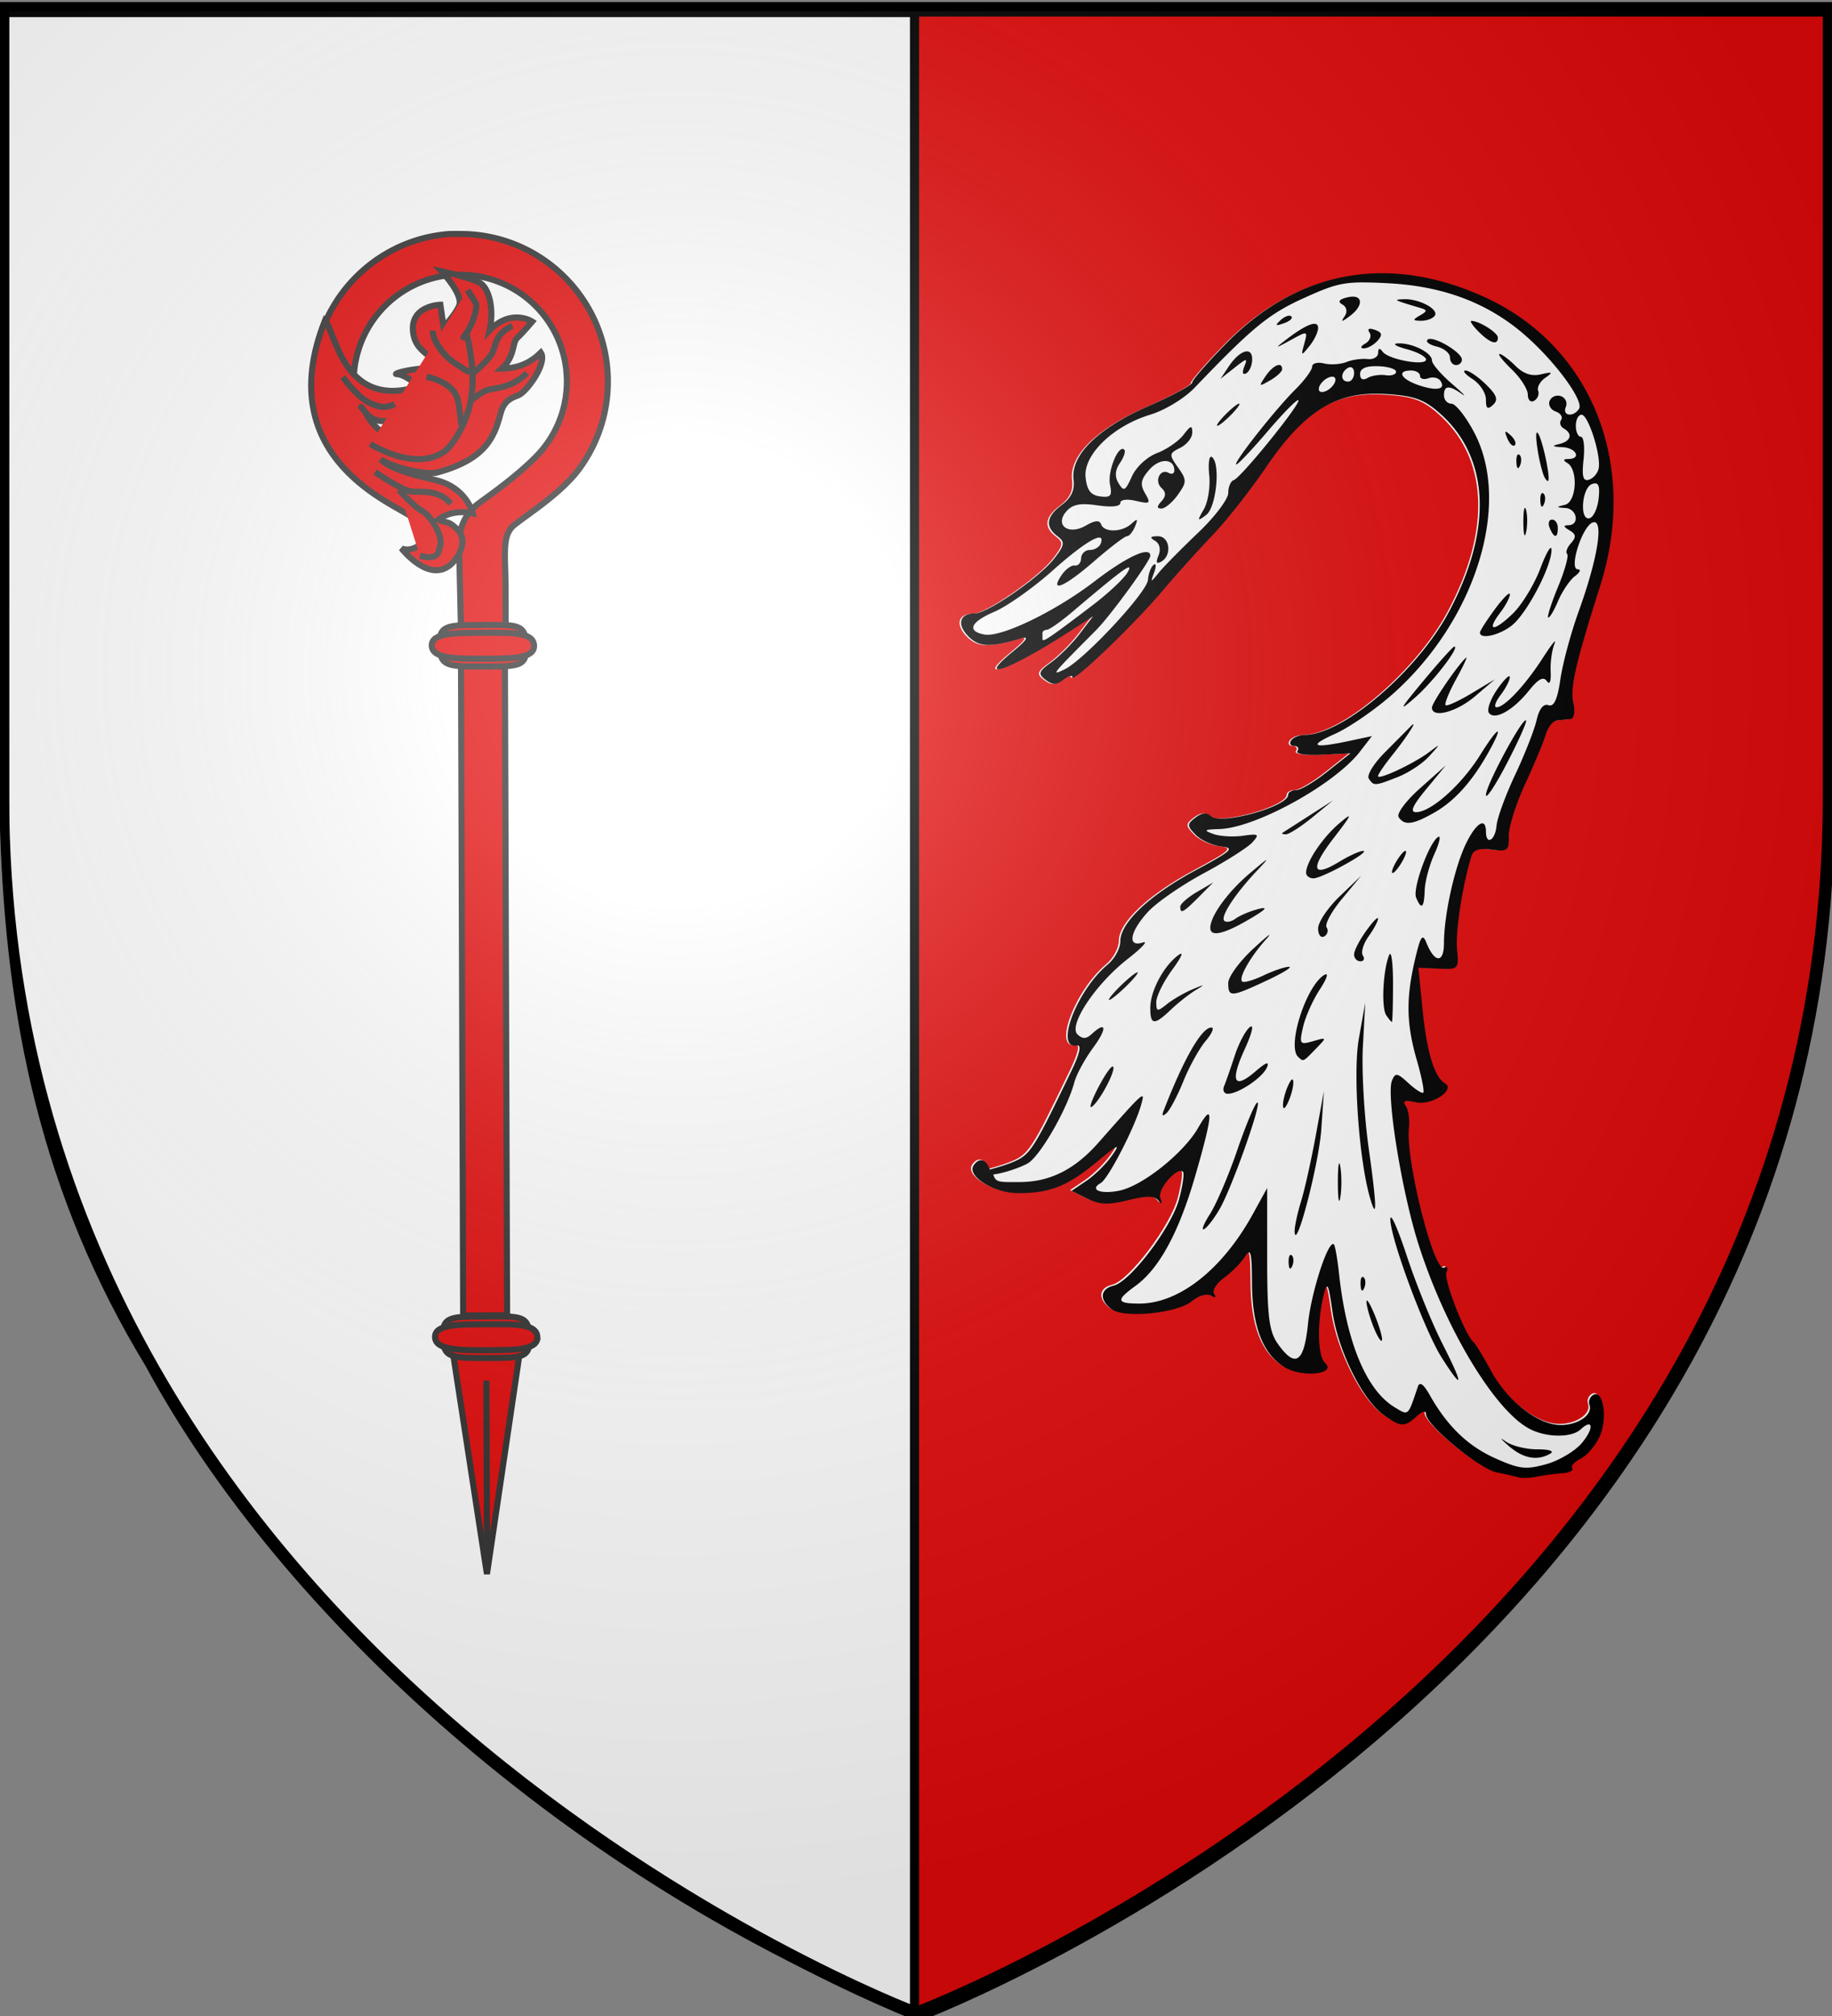
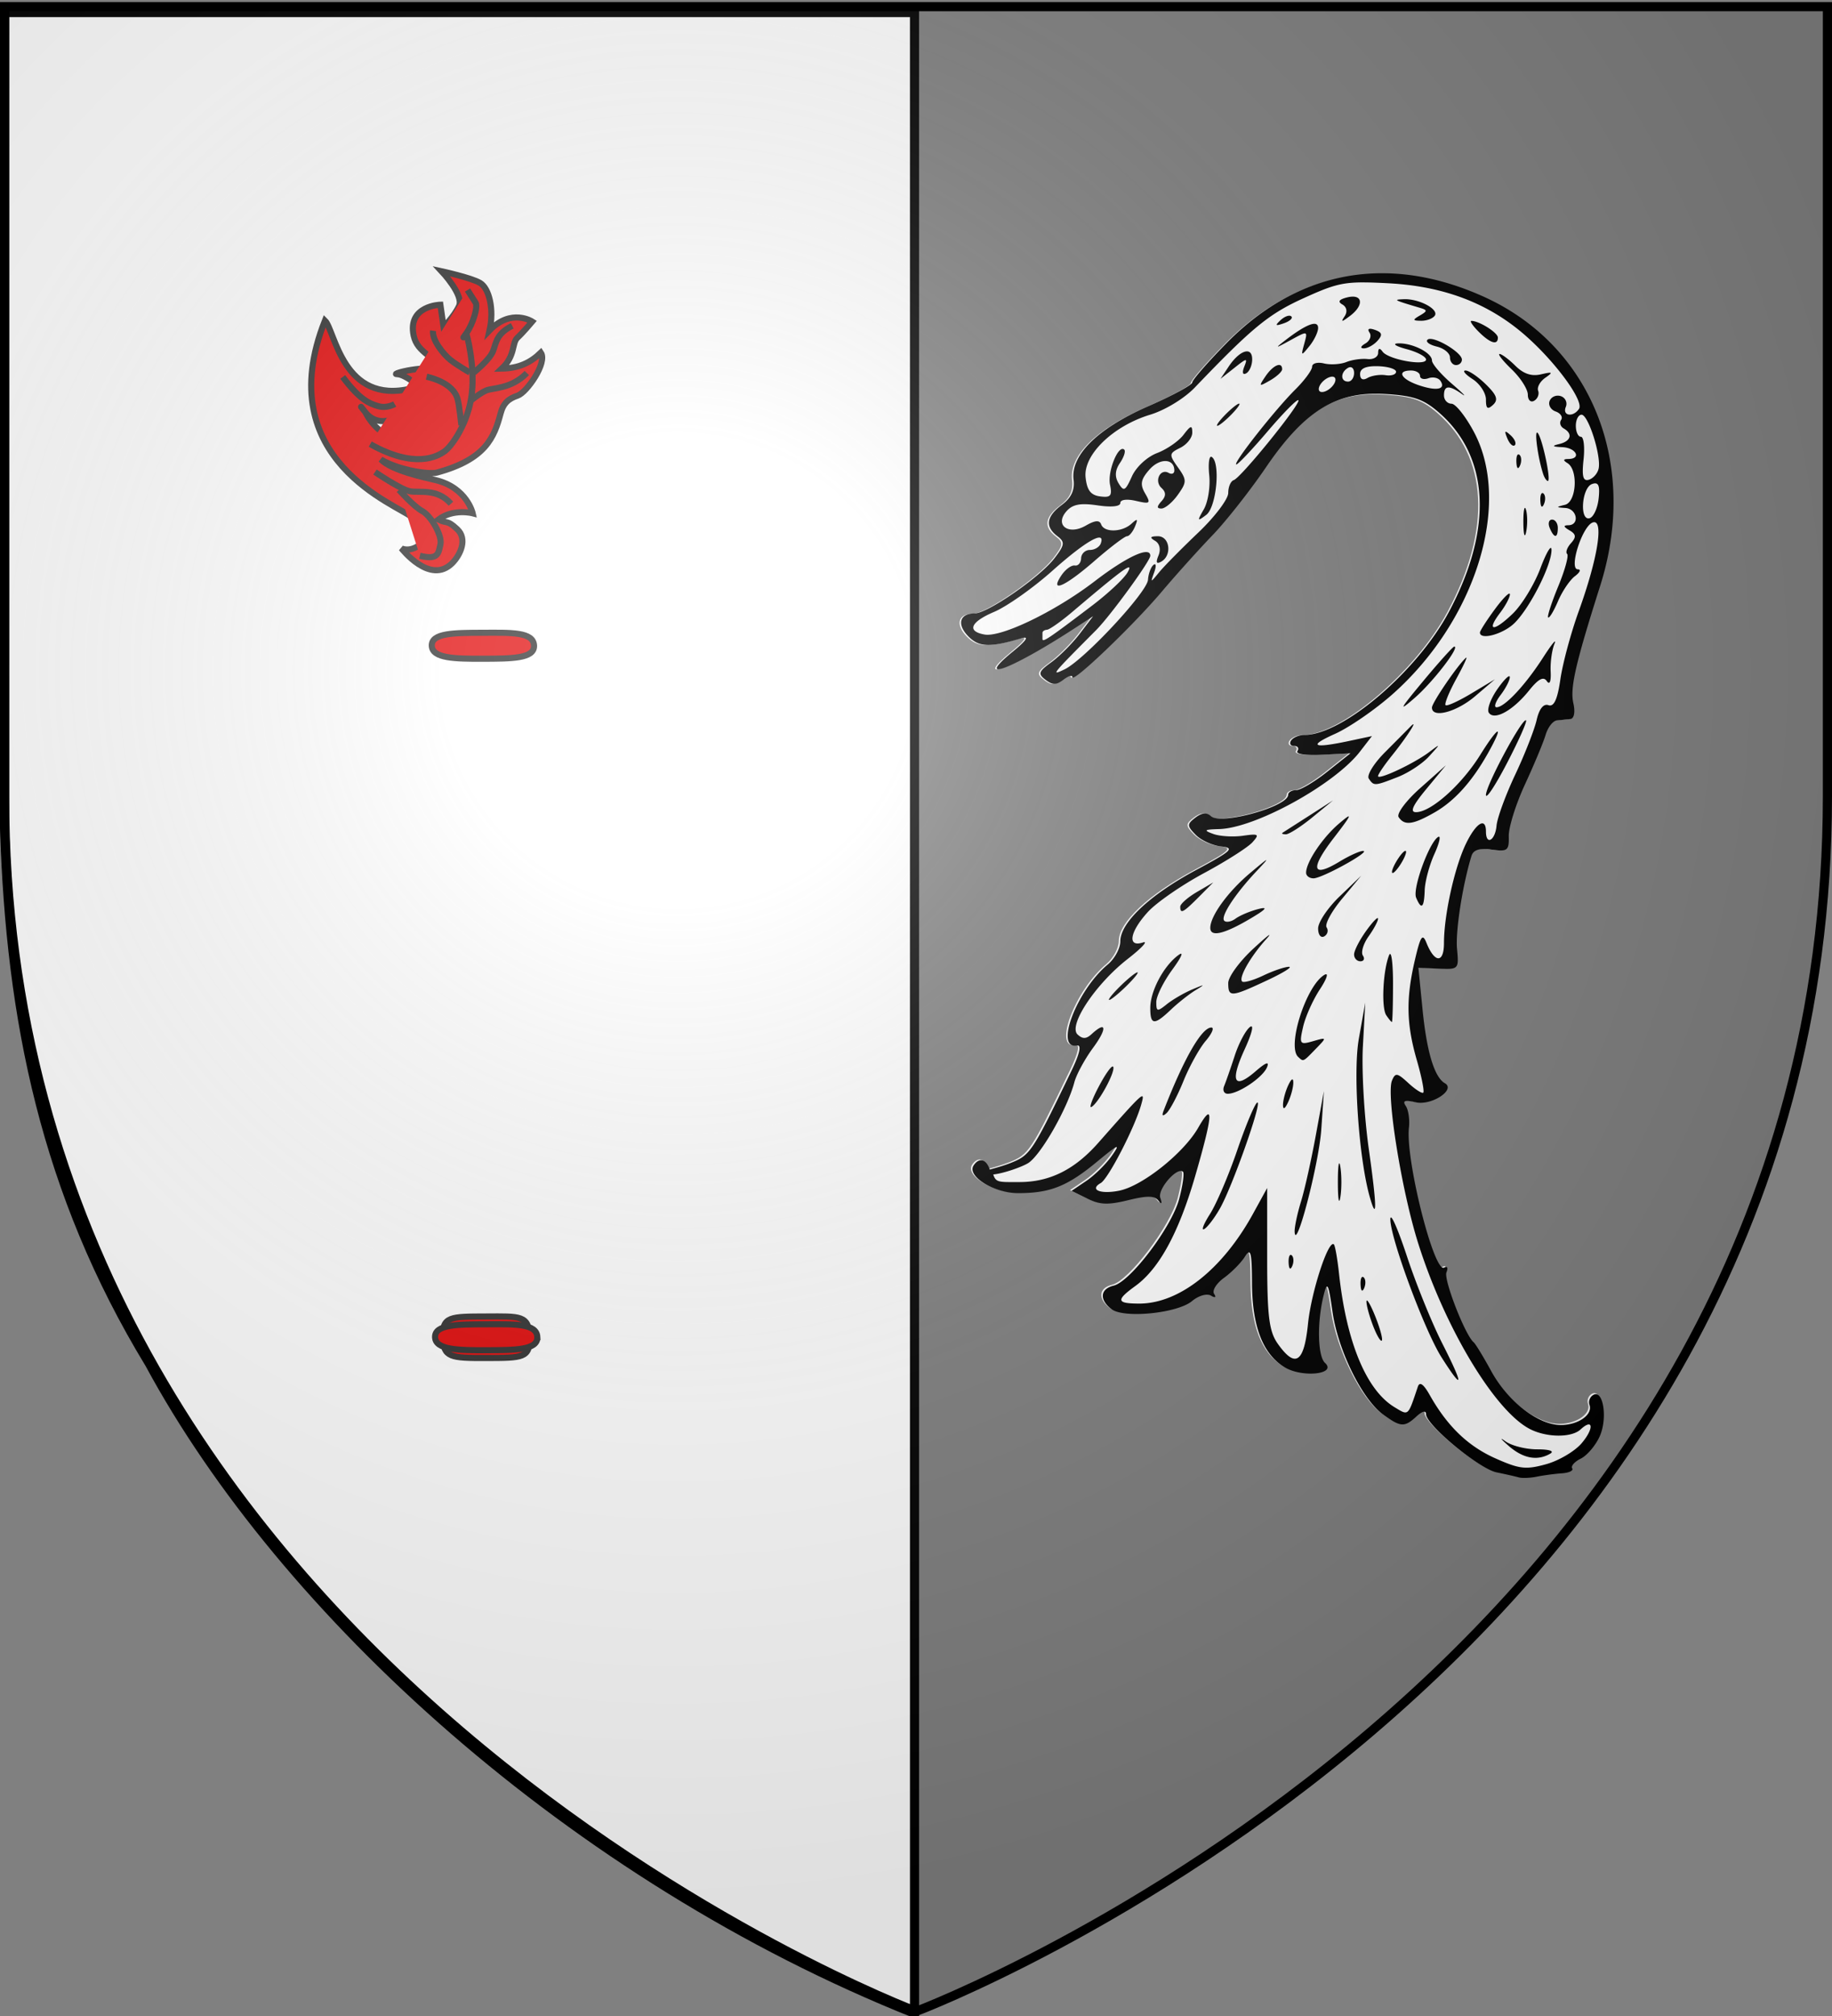
<svg xmlns="http://www.w3.org/2000/svg" xmlns:xlink="http://www.w3.org/1999/xlink" height="660" width="600" version="1.0">
  <rect width="100%" height="100%" fill="#808080" stroke="none" />
  <defs>
    <linearGradient id="b">
      <stop style="stop-color:white;stop-opacity:.314" offset="0" />
      <stop offset=".19" style="stop-color:white;stop-opacity:.251" />
      <stop style="stop-color:#6b6b6b;stop-opacity:.125" offset=".6" />
      <stop style="stop-color:black;stop-opacity:.125" offset="1" />
    </linearGradient>
    <linearGradient id="a">
      <stop offset="0" style="stop-color:#fd0000;stop-opacity:1" />
      <stop style="stop-color:#e77275;stop-opacity:.659" offset=".5" />
      <stop style="stop-color:black;stop-opacity:.323" offset="1" />
    </linearGradient>
    <radialGradient xlink:href="#b" id="c" gradientUnits="userSpaceOnUse" gradientTransform="matrix(1.353 0 0 1.349 -77.63 -85.747)" cx="221.445" cy="226.331" fx="221.445" fy="226.331" r="300" />
  </defs>
  <g style="display:inline">
-     <path style="fill:#e20909;fill-opacity:1;fill-rule:evenodd;stroke:#000;stroke-width:3;stroke-linecap:butt;stroke-linejoin:miter;stroke-miterlimit:4;stroke-dasharray:none;stroke-opacity:1" d="M300.913 660.252s298.5-112.32 298.5-397.772V3.928h-597V262.48c0 285.452 298.5 397.772 298.5 397.772z" />
-   </g>
+     </g>
  <path style="fill:#fff;fill-opacity:1;fill-rule:evenodd;stroke:#000;stroke-width:2.995;stroke-linecap:butt;stroke-linejoin:miter;stroke-miterlimit:4;stroke-opacity:1;stroke-dasharray:none;display:inline" d="M299.518 4.097v655.026C187.434 614.341 92.81 527.632 48.981 446.46 14.9 390.377 3.436 333.898 1.498 271.09V4.097h298.02z" />
  <path style="fill:#fff;fill-opacity:1;stroke:none" d="M451.233 89.728c10.989-.152 22.425 2.377 34.094 7.612 35.315 15.843 50.97 54.528 38.25 94.558-8.12 25.552-9.909 33.388-8.781 38.34.67 2.94.255 5.046-1 5.18-1.165.123-3.166.343-4.438.467-1.271.124-2.916 2.261-3.656 4.742-.74 2.481-3.792 9.772-6.781 16.222-2.99 6.45-5.355 14.046-5.281 16.878.122 4.686-.402 5.072-5.625 4.367-4.052-.546-5.98.084-6.594 2.09-2.933 9.587-5.267 24.621-4.719 30.386.627 6.601.512 6.713-6 6.427l-6.656-.28 1.344 13.476c1.378 13.98 3.897 22.3 7.312 24.24 3.736 2.122-4.399 7.431-9.562 6.24-3.6-.83-4.395-.532-3.219 1.216.86 1.28 1.33 4.461 1.031 7.082-1.182 10.358 8.212 47.62 11.531 45.735 1.026-.583 1.353.116.75 1.56-.972 2.33 6.126 20.523 8.907 22.835.596.497 3.183 4.73 5.75 9.422 5.42 9.91 15.404 17.626 22.812 17.626 5.723 0 10.542-3.395 9.375-6.614-.413-1.14.145-2.585 1.25-3.213 3.274-1.86 4.749 7.647 2.094 13.54-1.35 2.995-4.146 6.264-6.188 7.268-2.04 1.005-3.307 2.446-2.812 3.183.495.736-1.02 1.46-3.375 1.622-2.354.162-6.029.654-8.188 1.092-2.159.437-4.826.556-5.906.25-1.08-.307-4.371-1.059-7.312-1.654-5.679-1.15-23.094-15.5-23.094-19.03 0-1.275-1.216-1.009-3.094.717-3.957 3.638-5.186 3.589-10.969-.593-6.85-4.953-14.759-20.96-16.562-33.536-1.357-9.465-1.725-10.16-2.906-5.428-2.199 8.803-1.976 19.869.437 22.087 4.024 3.7-7.398 4.941-13.219 1.435-7.116-4.286-10.618-13.283-10.687-27.516-.05-10.157-.428-11.637-2.313-8.641-1.249 1.985-4.337 5.11-6.843 6.926-2.507 1.816-3.967 4.174-3.25 5.24.797 1.186.367 1.392-1.094.562-1.342-.762-4.032.042-6.156 1.81-4.793 3.987-22.306 5.725-26.375 2.62-4.041-3.083-3.71-6.61.718-7.674 5.521-1.327 19.044-19.194 21.47-28.358 1.173-4.434 1.727-8.42 1.25-8.86-1.9-1.745-8.41 5.71-7.438 8.517.68 1.963.448 2.266-.657.873-1.269-1.6-3.698-1.617-9.906-.093-6.55 1.607-9.278 1.485-13.375-.53l-5.125-2.528 4.813-3.244c2.653-1.777 6.414-5.444 8.343-8.174 2.995-4.237 2.296-3.973-4.78 1.872-9.76 8.06-15.374 10.295-25.876 10.295-7.953 0-16.914-5.58-14.562-9.078 1.816-2.702 4.12-2.053 5.281 1.372 1.736-.5 4.495-1.22 6.906-2.183 6.369-2.545 7.023-3.502 19.906-30.23 2.666-5.531 3.286-8.428 1.75-8.143-7.48 1.39-.115-17.987 10.063-26.455 2.27-1.889 4.125-5.288 4.125-7.58 0-6.125 9.63-15.166 24.812-23.304 11.785-6.317 12.746-7.219 8.22-7.706-2.827-.304-6.586-2.02-8.345-3.806-2.899-2.945-2.883-3.487-.094-5.615 2.12-1.618 3.694-1.755 5.094-.468 3.223 2.962 25.281-3.133 25.281-6.989 0-.833 1.186-1.528 2.625-1.528 1.44 0 6.02-2.709 10.188-6.021l7.594-6.021-9.25.468c-5.314.276-8.772-.223-8.125-1.186.619-.92.144-1.684-1.063-1.684-1.207 0-1.667-.786-1-1.779.667-.992 2.637-1.809 4.344-1.809 12.54 0 36.88-20.702 47.344-40.244 14.54-27.155 13.315-50.813-3.344-65.201-4.996-4.315-8.213-5.42-17.406-5.99-16.04-.994-26.507 5.405-39.188 23.99-5.168 7.575-13.039 17.554-17.5 22.181-4.461 4.627-11.907 12.886-16.531 18.344-9.469 11.177-29.344 30.151-29.344 28.015 0-.769-1.318-.393-2.937.842-2.34 1.785-3.552 1.804-5.875.031-2.537-1.935-2.3-2.69 1.875-5.709 2.647-1.914 6.834-6.083 9.281-9.265l4.437-5.803L352.64 205c-21.258 13.917-34.62 19.167-21.468 8.423 4.555-3.721 5.506-5.18 2.875-4.398-10.33 3.071-13.888 2.95-17.407-.624-3.858-3.92-2.872-7.488 2.063-7.488 4.2 0 21.292-11.77 26.094-17.969 3.447-4.45 3.56-5.347 1-7.3-4.113-3.138-3.63-6.412 1.5-10.233 3.045-2.267 4.238-4.805 3.812-8.204-1.004-8.016 7.918-16.798 24.406-23.99 7.955-3.47 14.47-6.99 14.47-7.8 0-.81 5.05-6.587 11.218-12.853 14.668-14.9 31.717-22.582 50.031-22.836z" />
  <path style="fill:#000;fill-opacity:1;stroke:none" d="M451.727 89.456c-18.314.254-35.363 7.949-50.031 22.875-6.168 6.276-11.219 12.064-11.219 12.875 0 .811-6.514 4.336-14.469 7.812-16.489 7.206-25.41 16.002-24.406 24.032.426 3.404-.767 5.947-3.812 8.218-5.13 3.827-5.613 7.107-1.5 10.25 2.56 1.957 2.447 2.855-1 7.313-4.802 6.21-21.894 18-26.094 18-4.935 0-5.921 3.574-2.063 7.5 3.52 3.58 7.077 3.702 17.407.625 2.631-.784 1.68.678-2.875 4.406-13.151 10.762.21 5.503 21.468-8.437l4.875-3.188-4.437 5.813c-2.447 3.187-6.634 7.363-9.281 9.28-4.176 3.025-4.412 3.781-1.875 5.72 2.323 1.775 3.536 1.756 5.875-.032 1.619-1.237 2.937-1.613 2.937-.843 0 2.14 19.875-16.866 29.344-28.063 4.623-5.467 12.07-13.74 16.531-18.375 4.461-4.635 12.332-14.63 17.5-22.219 12.681-18.616 23.149-25.027 39.188-24.03 9.193.57 12.41 1.677 17.406 6 16.66 14.412 17.884 38.11 3.344 65.312-10.464 19.575-34.804 40.312-47.344 40.312-1.707 0-3.677.819-4.344 1.813-.667.994-.207 1.78 1 1.78s1.682.766 1.063 1.688c-.647.965 2.81 1.464 8.125 1.188l9.25-.469-7.594 6.031c-4.169 3.319-8.748 6.032-10.188 6.032-1.439 0-2.625.696-2.625 1.53 0 3.863-22.058 9.969-25.28 7-1.4-1.288-2.974-1.15-5.095.47-2.79 2.132-2.805 2.675.094 5.625 1.76 1.79 5.518 3.508 8.344 3.812 4.527.488 3.566 1.391-8.219 7.719-15.182 8.152-24.812 17.209-24.812 23.344 0 2.296-1.854 5.7-4.125 7.593-10.178 8.482-17.543 27.893-10.063 26.5 1.536-.285.916 2.616-1.75 8.157-12.883 26.774-13.538 27.732-19.906 30.28-2.411.966-5.17 1.688-6.906 2.188-1.161-3.43-3.465-4.081-5.281-1.375-2.352 3.505 6.61 9.094 14.562 9.094 10.502 0 16.115-2.239 25.875-10.312 7.077-5.855 7.776-6.12 4.781-1.875-1.929 2.734-5.69 6.407-8.343 8.187l-4.813 3.25 5.125 2.531c4.096 2.02 6.825 2.142 13.375.532 6.208-1.526 8.637-1.509 9.906.093 1.105 1.395 1.336 1.092.657-.875-.972-2.81 5.539-10.279 7.437-8.53.478.44-.077 4.433-1.25 8.874-2.425 9.18-15.948 27.077-21.469 28.406-4.429 1.067-4.76 4.6-.718 7.688 4.069 3.11 21.582 1.369 26.375-2.625 2.124-1.77 4.814-2.577 6.156-1.813 1.461.832 1.89.625 1.094-.562-.717-1.068.743-3.43 3.25-5.25 2.506-1.82 5.594-4.95 6.843-6.938 1.885-3 2.263-1.518 2.313 8.657.069 14.256 3.571 23.269 10.687 27.562 5.821 3.512 17.243 2.268 13.22-1.437-2.414-2.223-2.637-13.307-.438-22.125 1.181-4.74 1.549-4.043 2.906 5.437 1.803 12.598 9.712 28.632 16.562 33.594 5.782 4.188 7.012 4.238 10.97.594 1.877-1.73 3.093-1.996 3.093-.72 0 3.537 17.415 17.912 23.094 19.063 2.941.597 6.233 1.35 7.312 1.657 1.08.306 3.747.188 5.906-.25 2.16-.438 5.834-.932 8.188-1.094 2.354-.162 3.87-.887 3.375-1.625-.495-.738.771-2.182 2.812-3.188 2.042-1.006 4.838-4.28 6.188-7.28 2.655-5.903 1.18-15.426-2.094-13.563-1.105.628-1.664 2.076-1.25 3.218 1.167 3.224-3.652 6.625-9.375 6.625-7.408 0-17.391-7.728-22.812-17.656-2.567-4.7-5.154-8.94-5.75-9.437-2.781-2.317-9.88-20.541-8.907-22.875.603-1.446.276-2.147-.75-1.563-3.319 1.89-12.713-35.437-11.53-45.812.298-2.626-.172-5.812-1.032-7.094-1.176-1.752-.38-2.05 3.219-1.219 5.163 1.194 13.297-4.124 9.562-6.25-3.416-1.944-5.934-10.277-7.312-24.281l-1.344-13.5 6.656.281c6.512.287 6.627.175 6-6.437-.548-5.775 1.786-20.835 4.719-30.438.614-2.01 2.542-2.641 6.594-2.094 5.223.706 5.747.32 5.625-4.375-.074-2.837 2.292-10.444 5.28-16.906 2.99-6.461 6.042-13.765 6.782-16.25.74-2.485 2.385-4.626 3.656-4.75 1.272-.124 3.273-.344 4.438-.469 1.255-.134 1.67-2.242 1-5.187-1.128-4.961.662-12.81 8.781-38.406 12.72-40.099-2.935-78.849-38.25-94.72-11.669-5.243-23.105-7.777-34.094-7.624zm-5.625 3c2.364-.012 5.138.094 8.656.281 18.172.969 32.774 6.545 44.813 17.094 9.945 8.715 19.271 21.485 17.562 24.031-1.916 2.856-5.545 2.302-4.312-.656.587-1.409-.132-2.984-1.594-3.5-1.462-.517-3.126.154-3.687 1.5-.561 1.346.318 2.928 1.937 3.5 1.62.572 2.438 1.817 1.813 2.75-.626.932-.254 2.188.843 2.812 3.063 1.743 2.377 4.176-1.437 5.094-2.585.622-2.323.874 1 1.031 4.539.216 6.341 3.826 1.937 3.875-1.705.02-1.788.421-.28 1.344 3.594 2.202 2.971 12.736-.813 13.656-2.978.725-2.974.842.125 1.032 3.866.236 4.786 5.613.968 5.656-1.703.02-1.581.516.375 1.656 2.194 1.278 2.298 2.224.5 4.219-1.27 1.41-1.826 3-1.25 3.531.577.531-.726 5.28-2.906 10.563-2.18 5.282-3.681 9.879-3.312 10.218.368.34 1.827-2.05 3.218-5.312 1.392-3.263 3.873-6.945 5.532-8.188 1.659-1.242 2.104-2.25.968-2.25-3.061 0 1.426-14.125 4.875-15.343 3.756-1.328 1.706 11.664-4.593 29.093-2.557 7.073-5.257 17.092-6 22.25-.952 6.604-2.114 9.102-3.907 8.47-1.625-.575-3.031 1.19-3.875 4.874-.726 3.174-3.87 11.204-7 17.844-3.13 6.64-5.895 14.164-6.125 16.719-.44 4.895-3.468 6.588-3.468 1.937 0-4.868-3.27-2.859-6.594 4.063-3.717 7.738-7.156 23.328-7.156 32.437 0 6.695-3.045 6.64-5.75-.094-1.283-3.193-1.946-2.196-3.782 5.688-2.948 12.66-2.79 20.885.657 32.812 1.566 5.422 2.503 10.185 2.093 10.563-.41.377-2.601-1.032-4.875-3.125-3.68-3.39-4.267-3.47-5.375-.813-1.91 4.584 3.125 35.913 8.532 53.094 8.737 27.763 25.107 55.024 36.625 60.969 5.476 2.827 13.626 2.889 16.593.156 4.214-3.88 4.484-.315.344 4.531-2.232 2.613-7.46 5.695-11.625 6.844-6.641 1.832-8.68 1.604-16.625-1.937-8.98-4.004-15.736-10.52-21.5-20.75-2.022-3.59-3.282-4.452-3.875-2.688-3.306 9.83-2.96 9.526-7.656 6.688-9.208-5.567-15.72-21.27-18.156-43.72-.531-4.891-1.288-9.193-1.688-9.562-1.796-1.654-7.415 15.584-8.469 25.97-1.297 12.792-4.121 14.685-9.875 6.593-2.872-4.04-3.5-8.939-3.5-27.969v-23.062l-4.687 8.53c-10 18.149-24.165 29.313-37.188 29.313-7.49 0-7.75-1.087-1.312-5.75 7.77-5.628 14.175-17.327 19.562-35.843 5.909-20.308 6.203-24.982 1.032-15.97-4.769 8.312-18.249 19.059-25.844 20.595-6.162 1.246-9.92-.305-6.063-2.5 2.465-1.403 11.091-18.09 13.22-25.594 1.406-4.962 1.16-4.767-14.063 12.469-7.726 8.746-15.879 12.804-25.782 12.812-6.686.005-7.721.225-8.585-2.491 3.268-.293 9.53-2.494 11.492-3.759 4.142-2.672 12.798-17.853 15.062-26.406.677-2.558 3.431-7.626 6.125-11.281 4.705-6.384 4.436-9.017-.469-4.5-1.755 1.616-2.935 1.652-4.593.125-3.167-2.916 5.85-16.493 16.437-24.75 4.602-3.59 6.827-5.996 4.938-5.375-5.17 1.697-4.325-3.456 1.656-10 2.809-3.074 11.077-8.78 18.344-12.688 7.267-3.908 14.401-8.459 15.875-10.094 2.4-2.663 2.09-2.89-3.094-2.156-3.183.451-7.56.194-9.719-.594-3.308-1.207-2.994-1.453 1.969-1.593 11.842-.336 37.758-14.604 46.062-25.344l3.938-5.094-7.344 1.563c-12.006 2.567-13.77 1.731-4.781-2.282 4.645-2.073 13.14-7.916 18.875-13 27.257-24.159 39.133-62.417 26.656-85.843-2.699-5.068-5.994-9.235-7.344-9.25-1.349-.016-2.468-1.228-2.468-2.72 0-3.302 1.623-3.444 5.875-.468 1.775 1.243.298-.256-3.282-3.344-3.579-3.087-6.53-6.522-6.53-7.625 0-2.545-6.497-5.807-11.157-5.593-1.96.09-.665.942 2.844 1.875 3.508.932 6.375 2.465 6.375 3.406 0 2.238-12.338.013-14.22-2.563-.971-1.331-1.448-1.193-1.468.407-.017 1.305-1.58 2.215-3.469 2-1.889-.216-5 .207-6.906.968-1.905.762-5.2.985-7.344.47-2.156-.52-3.906-.047-3.906 1.062 0 1.102-2.476 4.47-5.531 7.5-6.617 6.561-20.732 24.5-19.281 24.5.56 0 5.183-4.9 10.28-10.875 5.099-5.975 9.605-10.55 10.032-10.157 1.008.928-18.757 25.365-21.156 26.157-1.005.331-1.813 2.222-1.813 4.218 0 1.997-4.397 7.81-9.78 12.938-5.384 5.128-11.146 10.95-12.782 12.937-2.975 3.615-2.955 3.615-1.656 0 .714-1.988.576-3.026-.282-2.312-.857.714-1.657 2.903-1.78 4.844-.262 4.08-20.984 26.314-27.345 29.343-4.574 2.179-4.395 1.997 10.375-12.875 4.702-4.733 17.72-22.604 17.72-24.312 0-3.27-7.64.232-18.22 8.344-12.86 9.86-30.572 18.418-36.062 17.437-5.906-1.055-4.615-4.121 3.125-7.406 4.183-1.776 12.782-7.836 19.094-13.469 10.962-9.783 17.486-13.476 15.843-8.937-.42 1.163-2.033 2.125-3.562 2.125-1.53 0-2.826 1.227-2.875 2.718-.05 1.491-.977 2.558-2.063 2.375-1.085-.182-3.04 1.235-4.343 3.157-4.087 6.026 1.02 3.838 10.75-4.625 5.142-4.474 9.953-8.125 10.687-8.125s1.906-1.448 2.625-3.188c1.049-2.536.826-2.718-1.156-.906-3.086 2.82-8.947 2.955-9.938.219-.53-1.465-1.98-1.349-5.03.406-5.753 3.308-10.362-.22-6.25-4.781 1.995-2.214 4.548-2.665 10.124-1.844 4.581.674 7.438.364 7.438-.781 0-1.106 2.088-1.39 5.125-.688 4.676 1.08 4.929.873 2.968-2.5-1.699-2.923-1.396-4.527 1.438-7.75 3.394-3.86 8.156-3.686 8.156.313 0 .994-.839 1.353-1.844.78-2.769-1.575-4.819 2.656-2.375 4.907 1.542 1.42 1.556 2.65 0 4.375-1.566 1.739-1.568 2.375 0 2.375 1.187 0 3.607-2.015 5.375-4.5 2.963-4.164 2.953-4.863.031-8.969-2.982-4.19-2.943-4.586.75-6.406 2.16-1.064 3.938-3.291 3.938-4.969 0-2.533-.494-2.41-2.875.72-1.576 2.071-5.468 4.752-8.656 5.968-3.302 1.26-6.859 4.563-8.25 7.656-2.154 4.787-2.648 5.041-4.344 2.25-1.316-2.165-1.185-4.265.437-6.656 1.306-1.925 1.934-3.89 1.407-4.375-1.918-1.766-5.548 7.175-4.657 11.469.762 3.667.212 4.298-3.25 3.843-3.078-.404-4.305-2.027-4.75-6.25-.774-7.35 8.948-16.79 21.157-20.5 4.873-1.48 11.188-5.317 14.625-8.906 18.862-19.695 24.202-24.06 35.718-29.281 8.595-3.896 11.972-5.09 19.063-5.125zm-3.094 4.656a7.357 7.357 0 0 0-1.656.219c-2.797.673-3.346 1.417-1.719 2.344 1.42.808 1.742 2.343.782 3.812-1.343 2.053-1.083 2.038 1.687-.031 4.142-3.094 4.3-6.377.906-6.344zm16.782.844c-3.61.144-3.418.248 5.218 2.812 2.544.756 2.544 1.05 0 2.532-2.446 1.424-2.373 1.695.438 1.718 1.825.016 3.835-.743 4.469-1.687 1.396-2.08-5.185-5.573-10.125-5.375zm-37.5 5.406c-.763-.02-1.908.542-2.907 1.469-1.924 1.785-1.672 1.98 1.125 1 1.936-.679 3.011-1.694 2.407-2.25-.151-.14-.371-.212-.625-.219zm59.593 1.688c-.61 0 .424 1.563 2.313 3.468 3.823 3.856 6.375 4.645 6.375 2 0-1.61-6.133-5.468-8.688-5.468zm-51.312.968c-1.624-.083-4.943 1.764-9.656 5.407-3.486 2.694-3.3 2.706 1.75-.063 5.67-3.11 5.67-3.114 4.5 1.156-1.125 4.105-1.04 4.143 1.687.782 1.566-1.93 2.844-4.602 2.844-5.938 0-.846-.387-1.306-1.125-1.344zm18.094 1.625c-.594.038-.653.464-.125 1.25.734 1.094.112 2.695-1.375 3.563-1.564.912-1.78 1.578-.5 1.594 1.217.015 3.23-1.094 4.468-2.47 1.742-1.932 1.55-2.747-.843-3.593-.734-.26-1.27-.366-1.625-.344zm19.843 3.313c-.419-.014-.765.062-.968.25-.73.671.618 1.676 3 2.25 2.381.573 4.343 2.187 4.343 3.562 0 1.376.89 2.5 1.97 2.5 1.079 0 1.937-.81 1.937-1.78 0-2.14-7.347-6.682-10.282-6.782zm-60.343 4.094c-1.513.157-3.71 1.88-5.75 4.937l-2.688 4.031 4.563-3.593c4.083-3.254 4.381-3.307 3.218-.375-.772 1.947-.504 2.816.657 2.156 1.067-.607 1.937-2.664 1.937-4.563 0-1.894-.76-2.716-1.937-2.593zm82.968.843c-.7 0 1.1 2.275 4 5.063 2.901 2.788 5.25 6.506 5.25 8.25 0 1.76.916 2.652 2.063 2 1.136-.647 1.734-2.13 1.312-3.281-.421-1.152.63-3.057 2.344-4.25 2.65-1.845 2.439-2.018-1.406-1.125-3.126.725-5.713-.15-8.406-2.813-2.143-2.118-4.457-3.844-5.157-3.844zm-72.28 3.594c-1.094.05-2.832 1.411-4.376 3.688-2.3 3.39-2.213 3.492 1.469 1.375 2.183-1.256 3.969-2.902 3.969-3.657 0-.978-.407-1.435-1.063-1.406zm31.062.406c.433-.016.908-.013 1.406 0 3.238.085 5.906.908 5.906 1.813 0 .905-1.548 1.411-3.437 1.125-1.89-.286-4.557.127-5.907.906-1.554.898-2.437.427-2.437-1.281 0-1.598 1.434-2.45 4.469-2.563zm-7.625.313c.703.029 1.187.744 1.187 1.906 0 1.55-.89 2.813-1.969 2.813-2.54 0-2.54-3.055 0-4.5.27-.154.547-.229.782-.22zm19.843 1.094c1.62 0 2.938.787 2.938 1.75 0 .962 1.24 1.314 2.75.78 1.51-.533 3.27-.149 3.937.845 1.892 2.818-1.269 3.438-7.187 1.406-5.817-1.998-7.227-4.781-2.438-4.781zm17.844 0c-1.131 0-.087 1.265 2.313 2.812 2.399 1.548 4.375 4.557 4.375 6.688 0 2.989.515 3.405 2.312 1.75 1.797-1.655 1.263-3.183-2.312-6.688-2.55-2.498-5.556-4.562-6.688-4.562zm-43.969 2.03c1.12-.154 1.648.533 1.22 1.72-.473 1.304-2.021 2.72-3.438 3.156-1.472.452-2.21-.238-1.72-1.594.473-1.305 2.022-2.721 3.438-3.156a3.21 3.21 0 0 1 .5-.125zm-30.187 8.813c-.54 0-2.577 1.637-4.531 3.625-1.954 1.988-3.134 3.625-2.594 3.625s2.577-1.637 4.531-3.625c1.954-1.988 3.134-3.625 2.594-3.625zm112.156 3.625c2.213 0 6.477 13.435 5.594 17.625-.333 1.583-1.773 3.223-3.188 3.657-1.922.59-2.352-1.081-1.75-6.625.443-4.08.043-7.438-.875-7.438-.917 0-1.656-1.606-1.656-3.594 0-1.988.837-3.625 1.875-3.625zm-24.812 5.594c-.293.02-.1.707.5 2.156.737 1.783 1.833 2.807 2.437 2.25.604-.556 0-2.024-1.344-3.25-.848-.775-1.366-1.171-1.593-1.156zm10.218.25c-.806.172.42 8.74 2.032 13.594.412 1.242 1.102 2.25 1.53 2.25 1.165 0-1.924-14.415-3.374-15.75-.072-.067-.134-.105-.188-.094zm-6.187 7.156c-.402.137-.627 1.103-.563 2.532.094 2.105.561 2.535 1.188 1.093.567-1.304.496-2.868-.156-3.468-.163-.15-.335-.202-.47-.157zm-100.656.782c-.62.253-.843 2.752-.5 6.062.391 3.783-.423 8.778-1.782 11.125-2.25 3.888-2.162 4.073.813 1.813 3.367-2.558 4.722-17.277 1.75-18.97-.104-.058-.193-.067-.281-.03zm125.593 8.718c1.499-.215 1.844 1.152 1.438 4.938-.338 3.147-1.659 6.051-2.938 6.437-3.39 1.025-2.622-9.984.782-11.187.262-.093.504-.157.718-.188zm-17.062 3.157c-.402.136-.658 1.07-.594 2.5.094 2.105.561 2.535 1.188 1.093.567-1.304.496-2.837-.157-3.437-.163-.15-.303-.202-.437-.156zm-5.625 4.843c-.314-.025-.548 1.768-.531 4.75.022 3.977.436 5.405.906 3.157.47-2.249.46-5.522-.031-7.25-.123-.432-.24-.648-.344-.657zm8.875 3.844c-1.046 0-1.403 1.228-.781 2.719 1.446 3.471 2.656 3.471 2.656 0 0-1.491-.83-2.719-1.875-2.719zm-129.125 5.438c-2.526.02-2.76.417-.906 1.5 1.507.88 1.951 2.83 1.125 4.812-.955 2.29-.68 2.903.906 2 3.634-2.068 2.789-8.344-1.125-8.312zm128.656 3.843c-.555.165-1.86 2.671-3.344 6.625-1.977 5.273-6.057 11.988-9.093 14.907-6.287 6.042-8.768 5.81-4.063-.375 1.73-2.274 3.156-4.966 3.156-5.97 0-1.003-2.207 1.187-4.906 4.845-2.699 3.657-4.906 7.106-4.906 7.656 0 2.617 7.625.523 11.312-3.094 5.047-4.95 12.154-18.983 12.125-23.937 0-.497-.096-.711-.28-.657zm-138.094 6.375c.276.08.082.635-.437 1.563-1.124 2.007-6.308 6.877-11.531 10.844-14.245 10.817-16.375 12.26-16.375 11.03v-2.03c0-.497.659-.96 1.468-1 .81-.041 4.566-2.671 8.344-5.875 12.704-10.774 17.705-14.773 18.531-14.532zm139.5 24.25c-.261-.057-1.744 1.927-3.906 5.282-5.836 9.058-12.582 16.25-15.219 16.25-.952 0-.368-1.791 1.313-4 1.68-2.21 3.05-4.854 3.031-5.875-.018-1.022-1.868.769-4.094 3.968-2.225 3.2-3.47 6.66-2.78 7.688 1.792 2.671 7.892-.695 13.155-7.25 3.088-3.846 4.743-4.715 5.844-3.094.923 1.358 1.414.098 1.25-3.156-.15-2.982.427-7.075 1.25-9.063.206-.497.244-.73.156-.75zm-32.968 1.657c-.428 0-5.013 5.1-10.188 11.312-7.77 9.33-8.261 10.276-2.75 5.469 5.989-5.223 14.902-16.781 12.938-16.781zm3.937 3.625c-.022.005-.056-.001-.094.03-2.608 2.235-11.156 14.734-11.156 16.313 0 3.633 8.081 1.48 14.219-3.78l6.406-5.47-7.656 4.594c-4.217 2.536-8.053 4.287-8.5 3.875-.447-.412 1.133-4.304 3.5-8.625 2.219-4.051 3.618-7.011 3.281-6.937zm19.438 20.5c-1.735.361-13 21.386-13 24.437 0 1.572 3.098-3.12 6.906-10.437 3.808-7.318 6.608-13.61 6.219-13.97-.035-.032-.07-.042-.125-.03zm-36.782 1.312c-.108-.02-.414.214-.968.781-.971.994-4.749 4.796-8.375 8.438-3.627 3.642-5.975 7.482-5.25 8.562 1.664 2.48 1.857 2.467 9.468-.5 3.474-1.354 8.091-4.376 10.25-6.75 3.926-4.316 3.926-4.32 0-1.375-5.007 3.757-16.687 9.22-16.687 7.813 0-.589 2.085-3.648 4.625-6.813 4.052-5.049 7.405-10.071 6.937-10.156zm27.532 2.406c-.55.122-2.56 2.705-5.625 7.625-6.124 9.832-16.148 18.75-21.032 18.75-2.1 0-1.086-2.201 3.438-7.656l6.344-7.687-8.407 7.468c-4.68 4.163-7.81 8.386-7.062 9.5 1.915 2.854 4.667 2.496 11.687-1.5 6.566-3.736 12.309-10.081 17.563-19.437 2.72-4.844 3.643-7.185 3.094-7.063zm-53.813 22.5-7.844 5.032-8.687 5.562c-.45.289.032.531 1.062.531s4.95-2.508 8.688-5.562l6.781-5.563zm5.063 5.25c-.294.013-1.298.816-3 2.25-5.418 4.564-10.907 12.696-10.907 16.188 0 1.043 1.12 1.875 2.47 1.844 2.939-.068 19.01-8.973 16.187-8.97-1.08.002-4.548 1.576-7.72 3.5-9.02 5.476-9.744 2.449-1.874-7.75 3.813-4.941 5.332-7.083 4.844-7.062zm29.53 6.657a.542.542 0 0 0-.155.062c-2.92 1.662-8.483 16.917-7.25 19.875 1.729 4.15 2.634 3.371 2.812-2.406.088-2.846 1.5-8.16 3.156-11.813 1.554-3.424 2.157-5.874 1.438-5.718zm-10.905 4.625c-.54 0-1.907 1.636-3.063 3.625-1.155 1.988-1.665 3.625-1.125 3.625s1.907-1.637 3.063-3.625c1.155-1.989 1.664-3.625 1.125-3.625zm-45.657 3.062c-.344.13-2.013 1.519-5.187 4.188-7.287 6.126-13.063 14.074-13.063 17.968 0 3.066 4.356 2.105 12.75-2.812 5.56-3.257 6.413-4.238 2.938-3.344-2.699.694-6.03 2.111-7.406 3.125-1.376 1.014-3.028 1.327-3.688.719-1.404-1.293 3.546-8.863 10.844-16.563 2.168-2.287 3.157-3.412 2.812-3.28zm31.188 5.063-7.063 6.78c-3.88 3.714-7.062 8.44-7.062 10.5 0 2.08.894 3.224 2 2.595 1.097-.625 1.453-1.937.781-2.938-.672-1.001 1.607-5.226 5.063-9.375l6.28-7.562zm-48.469 2.218-5.406 3.157c-2.969 1.748-5.406 3.901-5.406 4.78 0 2.458.917 2.012 6.062-3.155l4.75-4.782zm53.875 11.688c-.37-.137-1.936 1.578-3.812 4.187-2.145 2.983-3.93 6.445-3.938 7.688-.01 1.242.92 2.25 2.063 2.25 1.143 0 1.509-.837.812-1.875-.696-1.038.163-3.875 1.875-6.281 1.712-2.407 3.101-5.001 3.094-5.782 0-.097-.041-.168-.094-.187zm-35.5 5.531c-.115-.134-1.97 1.446-5.125 4.344-4.588 4.215-8.344 9.329-8.344 11.375 0 4.723.88 4.66 12.594-.813 5.31-2.48 8.598-4.5 7.281-4.5-1.316 0-5.09 1.28-8.375 2.844-3.285 1.564-6.41 2.454-6.937 1.969-1.268-1.168 2.731-8.196 7.937-13.938.718-.791 1.022-1.22.97-1.28zm-28.906 6.125c-.168-.027-.49.149-1 .531-4.782 3.586-9.094 11.73-9.094 17.22 0 5.663 1.286 5.755 6.781.53 2.353-2.236 6.005-5.112 8.094-6.375 3.241-1.958 3.061-1.99-1.125-.218-2.699 1.142-6.454 3.326-8.344 4.843-3.119 2.506-3.437 2.438-3.437-.718 0-1.912 2.381-6.698 5.281-10.657 2.347-3.204 3.349-5.074 2.844-5.156zm68.375.094c-.085.043-.16.15-.25.375-2.015 5.016-2.595 17.187-.938 19.656.816 1.215 1.638 2.22 1.844 2.219.206-.001.37-5.653.375-12.563 0-6.046-.437-9.992-1.031-9.687zm-82.688 6c-.54 0-3.058 2.015-5.593 4.5-2.536 2.485-4.165 4.531-3.625 4.531s3.058-2.046 5.593-4.531c2.536-2.485 4.165-4.5 3.625-4.5zm61.75.625c-.11.01-.262.057-.437.156-6.005 3.418-12.437 23.425-8.656 26.906 1.75 1.611 1.508 1.749 5.75-2.625 3.713-3.829 3.708-3.846-.875-2.53-4.372 1.253-4.569.984-3.25-4.75.765-3.33 3.251-8.844 5.5-12.25 1.967-2.982 2.741-4.985 1.968-4.907zm12.875 9.312-2.093 11.75c-1.977 11.087-.01 39.428 3.625 52.032 2.385 8.28 2.256 2.662-.375-15.907-1.48-10.437-2.359-25.485-1.938-33.437l.781-14.438zm-37.343 7.75c-.113.01-.259.082-.438.22-1.387 1.06-3.637 5.283-4.969 9.374-1.33 4.092-2.89 8.55-3.468 9.938-.579 1.387-.046 2.53 1.187 2.53 3.537 0 11.464-5.343 12.844-8.655.86-2.065-.317-1.658-3.75 1.312-7.079 6.124-8.42 3.372-3.531-7.281 2.086-4.548 2.915-7.506 2.125-7.438zm-13.063.375c-3.163 0-8.979 10.126-15.594 27.125-.708 1.822-.402 2.09.938.875 1.096-.994 3.593-5.705 5.531-10.5 1.938-4.795 5.221-10.713 7.281-13.125 2.06-2.412 2.878-4.375 1.844-4.375zm-32.344 12.75c-.659.108-2.504 2.755-4.468 6.47-2.245 4.244-3.34 7.294-2.438 6.78 2.33-1.325 7.856-11.503 7.125-13.125-.042-.093-.124-.14-.219-.125zm58.938 4.25c-.276-.119-.773.545-1.438 1.97-.927 1.987-1.687 4.852-1.687 6.343 0 1.709.624 1.372 1.687-.906.928-1.989 1.688-4.853 1.688-6.344 0-.641-.084-.991-.25-1.063zm10.281 3.782-2.656 14.468c-1.454 7.953-3.622 17.712-4.844 21.688-1.221 3.976-2.17 8.446-2.094 9.937.353 6.88 7.94-22.216 8.72-33.437l.874-12.656zm-21.719 3.78c-.039-.02-.095-.003-.156.032-.83.472-3.77 7.526-6.562 15.688-2.793 8.16-6.807 17.522-8.907 20.812-2.1 3.29-2.932 5.495-1.843 4.875 1.089-.62 3.422-3.701 5.187-6.844 4.052-7.215 13.476-33.914 12.281-34.562zm26.72 19.907c-.256.14-.438 2.366-.438 6.125 0 5.467.362 7.702.812 4.969.45-2.734.45-7.204 0-9.938-.14-.854-.259-1.22-.375-1.156zm16.905 17.719c-.079.036-.148.2-.156.469-.167 5.868 11.21 36.589 16.781 45.343 7.208 11.327 7.303 9.339.25-4.53-3.411-6.71-8.615-19.523-11.562-28.47-2.579-7.828-4.76-13.063-5.313-12.812zm-32.875 12.25c-.401.136-.657 1.102-.593 2.531.094 2.106.56 2.536 1.187 1.094.567-1.305.496-2.868-.156-3.469-.163-.15-.304-.202-.438-.156zm23.532 7.219c-.402.136-.627 1.102-.563 2.53.094 2.106.561 2.536 1.188 1.095.567-1.305.496-2.869-.157-3.47-.163-.15-.334-.2-.468-.155zm1.53 7.718c-.094-.02-.141.076-.155.282-.076 1.094.858 4.568 2.062 7.75 1.204 3.18 2.518 5.48 2.938 5.093.419-.386-.515-3.891-2.063-7.78-1.257-3.161-2.367-5.254-2.781-5.345zm44.095 45.313c-.133.035.66.82 2.25 2.219 4.758 4.186 9.443 5.076 13.687 2.593 1.443-.844-.299-1.406-4.312-1.406-3.71 0-8.38-1.184-10.375-2.625-.749-.54-1.17-.802-1.25-.781z" />
  <g style="fill:#e20909;stroke-width:1.976;stroke-miterlimit:4;stroke-dasharray:none">
    <g style="fill:#e20909;stroke-width:1.447;stroke-miterlimit:4;stroke-dasharray:none">
      <g style="fill:#e20909;stroke:#313131;stroke-width:.828;stroke-miterlimit:4;stroke-dasharray:none">
-         <path style="fill:#e20909;fill-opacity:1;fill-rule:nonzero;stroke:#313131;stroke-width:.828;stroke-miterlimit:4;stroke-opacity:1;stroke-dasharray:none" d="M-78.76 3.41c-10.388.718-18.594 9.425-18.594 20 0 1.725.213 3.403.625 5h5.781a14.567 14.567 0 0 1-.875-5c0-7.738 6.082-14.081 13.719-14.469.246-.012.5 0 .75 0 7.982 0 14.437 6.481 14.437 14.469 0 3.993-1.614 7.61-4.225 10.23-2.612 2.618-5.709 4.788-7.686 6.224-1.995 1.449-2.775 3.453-2.766 5.531.01 2.078.271 14.64.271 14.64h6v-8.781c0-4.391-.507-6.959 1.173-8.33 1.735-1.417 6.366-4.262 8.846-7.59a19.881 19.881 0 0 0 3.95-11.924c0-11.044-8.963-20-20-20-.302 0-.608-.014-.907 0-.082.003-.167-.005-.25 0-.082.004-.168-.006-.25 0z" transform="matrix(2.415 -.008 .008 2.415 337.406 67.742)" />
        <g style="fill:#e20909;fill-opacity:1;stroke:#313131;stroke-width:.828;stroke-miterlimit:4;stroke-dasharray:none">
          <path style="fill:#e20909;fill-opacity:1;fill-rule:evenodd;stroke:#313131;stroke-width:.828;stroke-linecap:butt;stroke-linejoin:miter;stroke-miterlimit:4;stroke-opacity:1;stroke-dasharray:none" d="M-84.22 41.896c1.835 1.65 2.02 3.131.74 3.918-1.28.786-2.22.278-2.22.278s3.873 5.04 6.894 2.02c1.126-1.127 2.098-3.27.678-4.597-1.419-1.326-1.268-.684-2.545-1.31 2.063-1.53 4.658-.834 4.658-.834s-.765-3.483-5.014-4.514c-1.53-.37-5.956-1.312-7.424-2.827 2.413 1.463 6.522 2.096 7.61 1.804 6.611-1.771 7.788-4.75 8.652-7.975.39-1.451 1.126-2.02 2.33-2.422 1.202-.4 4.084-4.425 3.159-5.813-1.377 1.32-2.958 2.116-5.304 2.146 1.895-1.774 1.348-3.455 2.135-4.18.787-.725 2.014-2.179 2.014-2.179s-2.822-1.861-5.784 1.166c.648-2.838-.047-5.7-1.266-6.425-1.218-.725-5.213-1.603-5.213-1.603s3.039 3.254 2.345 4.72c-.694 1.465-2.106 2.81-2.106 2.81l-.424-2.996s-4.472.096-3.64 4.155c.5 2.434 2.934 2.786 3.982 4.909-2.02-1.126-7.365.352-6.24.336 1.127-.015 3.308 1.953 4.804 2.894 1.496.94 1.115 3.337.005 4.478-1.11 1.142-3.043 2.293-5.557 1.229-2.514-1.064-3.564-3.44-3.564-3.44s-1.342-1.711 0 0c1.343 1.713 3.425 1.327 4.566.432s1.873-2.158 1.694-3.66c-9.363 2.254-10.336-7.888-11.71-9.234-7.58 18.898 9.91 25.064 11.745 26.714z" transform="matrix(2.415 -.008 .008 2.415 338.06 67.522)" />
          <g style="fill:#e20909;fill-opacity:1;stroke:#313131;stroke-width:.828;stroke-miterlimit:4;stroke-dasharray:none">
            <path style="fill:#e20909;stroke:#313131;stroke-width:.828;stroke-linecap:butt;stroke-linejoin:miter;stroke-miterlimit:4;stroke-opacity:1;stroke-dasharray:none" d="M-89.88 31.945c6.047 3.43 9.115 1.715 10.107.993.993-.722 3.249-3.88 3.7-7.851.451-3.97-.722-8.122-.722-8.122s-.902 1.264 0 0c.903-1.263 1.625-3.61 1.264-4.15-.361-.542-1.083-1.715-1.083-1.715" transform="matrix(2.415 -.008 .008 2.415 338.06 67.522)" />
            <path style="fill:#e20909;fill-opacity:1;fill-rule:evenodd;stroke:#313131;stroke-width:.828;stroke-linecap:butt;stroke-linejoin:miter;stroke-miterlimit:4;stroke-opacity:1;stroke-dasharray:none" d="M-81.307 16.604c-.18 1.264 1.444 3.249 2.347 3.971.902.722 2.616 1.715 2.616 1.715M-70.568 15.973c-2.166 1.083-2.166 2.256-2.617 3.429-.451 1.173-2.617 2.888-2.617 2.888M-68.61 22.38c-2.093 2.166-4.662 1.985-5.518 2.346-.856.361-2.188 1.444-2.188 1.444M-82.21 22.831c2.979.722 3.881 2.076 4.152 2.888.27.812.541 3.7.541 3.7M-93.58 22.831c2.347 3.158 3.61 3.61 4.783 3.97 1.173.362 2.256-.27 2.256-.27M-78.96 40.067c-1.896-2.166-4.332-1.444-5.595-1.715-1.264-.27-4.693-2.617-4.693-2.617" transform="matrix(2.415 -.008 .008 2.415 338.06 67.522)" />
            <path style="fill:#e20909;stroke:#313131;stroke-width:.828;stroke-linecap:butt;stroke-linejoin:miter;stroke-miterlimit:4;stroke-opacity:1;stroke-dasharray:none" d="M-83.202 47.106c2.527.631 2.527-.361 2.798-1.534.27-1.174-1.264-3.88-2.437-4.512-1.173-.632-3.158-2.888-3.158-2.888" transform="matrix(2.415 -.008 .008 2.415 338.06 67.522)" />
          </g>
        </g>
        <g style="fill:#e20909;fill-opacity:1;stroke:#313131;stroke-width:.828;stroke-miterlimit:4;stroke-dasharray:none">
-           <path style="fill:#e20909;fill-opacity:1;fill-rule:evenodd;stroke:#313131;stroke-width:.828;stroke-linecap:butt;stroke-linejoin:miter;stroke-miterlimit:4;stroke-opacity:1;stroke-dasharray:none" d="m-79.226 157.354 4.469 29.719 4.5-29.719c-.195-4.093-3.723-3.406-4.844-3.406-1.121 0-4.125-.196-4.125 3.406zM-74.742 184.21v-23.348" transform="matrix(2.415 -.008 .008 2.415 338.523 62.909)" />
-         </g>
-         <path style="fill:#e20909;fill-opacity:1;fill-rule:nonzero;stroke:#313131;stroke-width:.828;stroke-miterlimit:4;stroke-opacity:1;stroke-dasharray:none" d="M-77.397 60.032h5.956v89.996h-5.956z" transform="matrix(2.415 -.008 .008 2.415 337.406 67.742)" />
+           </g>
        <g style="fill:#e20909;fill-opacity:1;stroke:#313131;stroke-width:.828;stroke-miterlimit:4;stroke-dasharray:none">
-           <path style="fill:#e20909;fill-opacity:1;fill-rule:nonzero;stroke:#313131;stroke-width:.828;stroke-miterlimit:4;stroke-opacity:1;stroke-dasharray:none" d="M-68.385 59.244c.065 2.852-.92 2.815-5.883 2.815-4.88 0-5.81-.108-5.883-2.815-.077-2.856 1.011-2.815 5.883-2.815 4.601 0 5.816-.185 5.883 2.815z" transform="matrix(2.415 -.008 .008 2.415 337.042 67.743)" />
          <path style="fill:#e20909;fill-opacity:1;fill-rule:nonzero;stroke:#313131;stroke-width:.828;stroke-miterlimit:4;stroke-opacity:1;stroke-dasharray:none" d="M-67.335 59.244c.076 1.782-3.106 1.76-6.933 1.76s-6.847-.068-6.932-1.76c-.09-1.785 3.105-1.76 6.932-1.76 3.827 0 6.853-.116 6.933 1.76z" transform="matrix(2.415 -.008 .008 2.415 337.042 67.743)" />
        </g>
        <g style="fill:#e20909;fill-opacity:1;stroke:#313131;stroke-width:.828;stroke-miterlimit:4;stroke-dasharray:none">
-           <path style="fill:#e20909;fill-opacity:1;fill-rule:nonzero;stroke:#313131;stroke-width:.828;stroke-miterlimit:4;stroke-opacity:1;stroke-dasharray:none" d="M-68.238 14.231c.064 2.852-.92 2.816-5.884 2.816-4.879 0-5.81-.109-5.883-2.816-.077-2.855 1.012-2.815 5.883-2.815 4.602 0 5.816-.185 5.884 2.815z" transform="matrix(2.415 -.008 .008 2.415 338.13 402.829)" />
+           <path style="fill:#e20909;fill-opacity:1;fill-rule:nonzero;stroke:#313131;stroke-width:.828;stroke-miterlimit:4;stroke-opacity:1;stroke-dasharray:none" d="M-68.238 14.231c.064 2.852-.92 2.816-5.884 2.816-4.879 0-5.81-.109-5.883-2.816-.077-2.855 1.012-2.815 5.883-2.815 4.602 0 5.816-.185 5.884 2.815" transform="matrix(2.415 -.008 .008 2.415 338.13 402.829)" />
          <path style="fill:#e20909;fill-opacity:1;fill-rule:nonzero;stroke:#313131;stroke-width:.828;stroke-miterlimit:4;stroke-opacity:1;stroke-dasharray:none" d="M-67.19 14.231c.077 1.782-3.105 1.76-6.932 1.76-3.826 0-6.847-.068-6.932-1.76-.09-1.785 3.106-1.76 6.932-1.76 3.827 0 6.853-.115 6.933 1.76z" transform="matrix(2.415 -.008 .008 2.415 338.13 402.829)" />
        </g>
      </g>
    </g>
  </g>
  <path d="M300 658.5s298.5-112.32 298.5-397.772V2.176H1.5v258.552C1.5 546.18 300 658.5 300 658.5z" style="opacity:1;fill:url(#c) #000;fill-opacity:1;fill-rule:evenodd;stroke:none;stroke-width:1px;stroke-linecap:butt;stroke-linejoin:miter;stroke-opacity:1" />
  <path d="M300 658.5S1.5 546.18 1.5 260.728V2.176h597v258.552C598.5 546.18 300 658.5 300 658.5z" style="opacity:1;fill:none;fill-opacity:1;fill-rule:evenodd;stroke:#000;stroke-width:3;stroke-linecap:butt;stroke-linejoin:miter;stroke-miterlimit:4;stroke-dasharray:none;stroke-opacity:1" />
</svg>